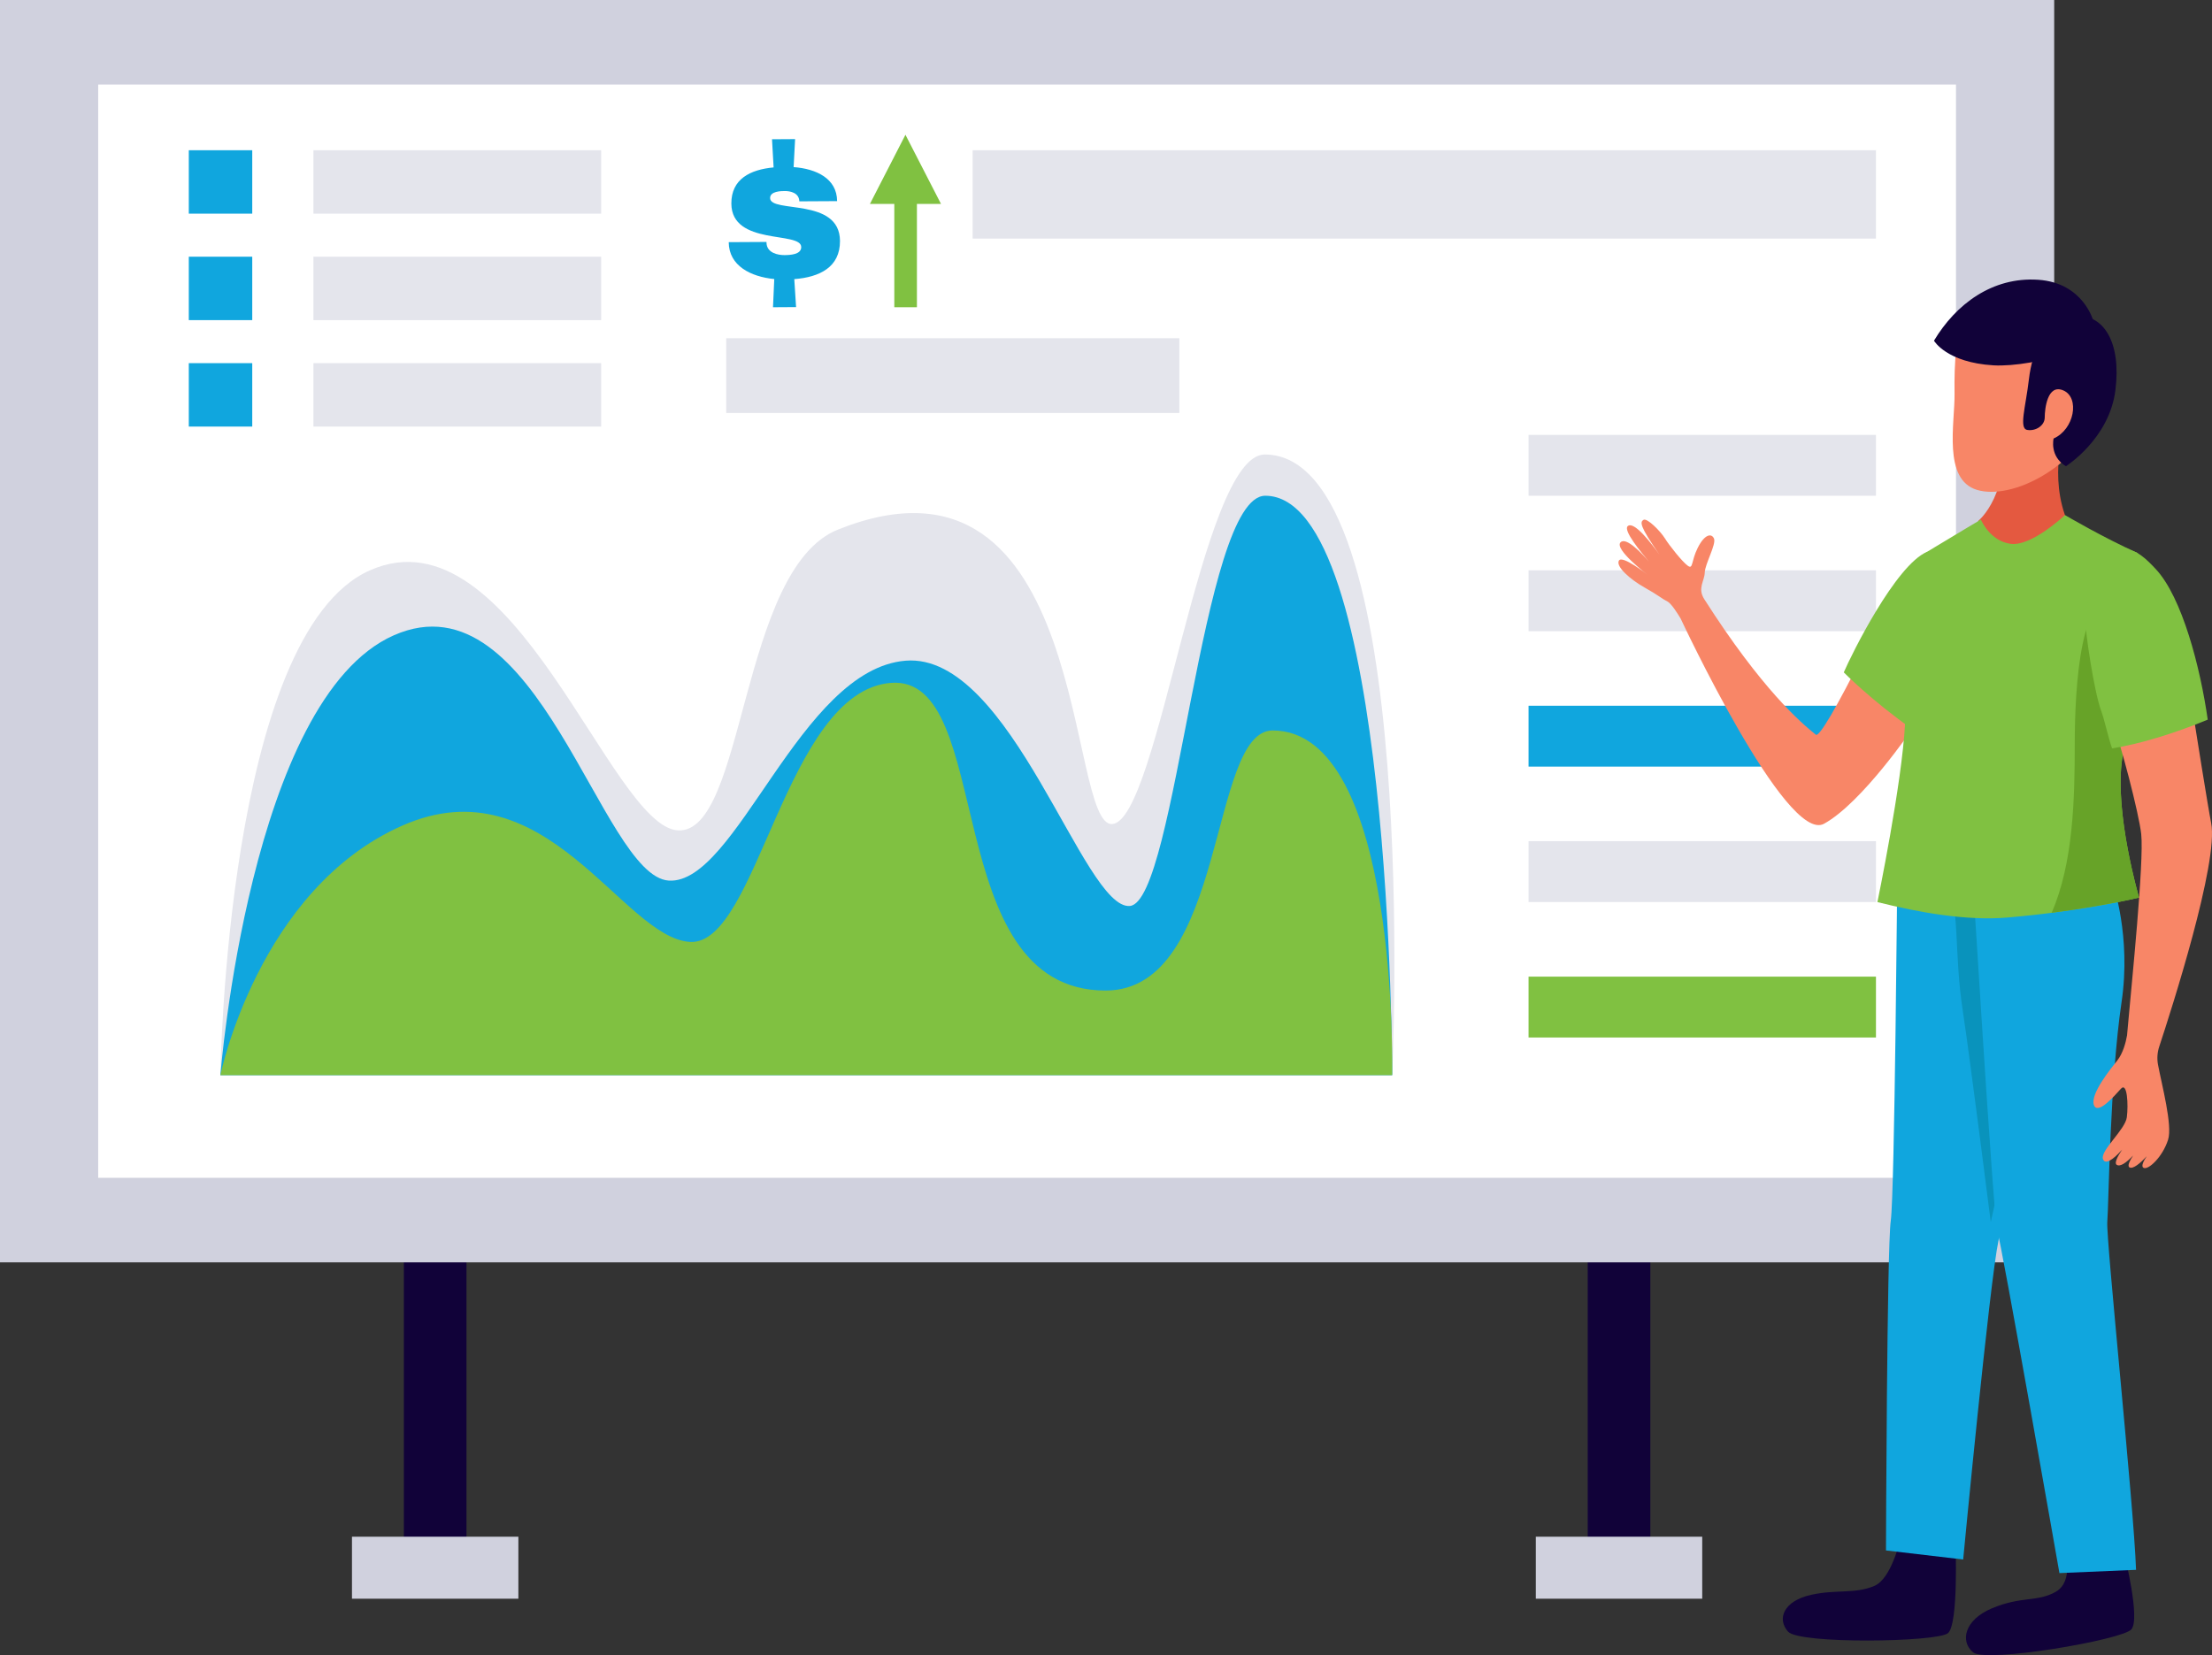
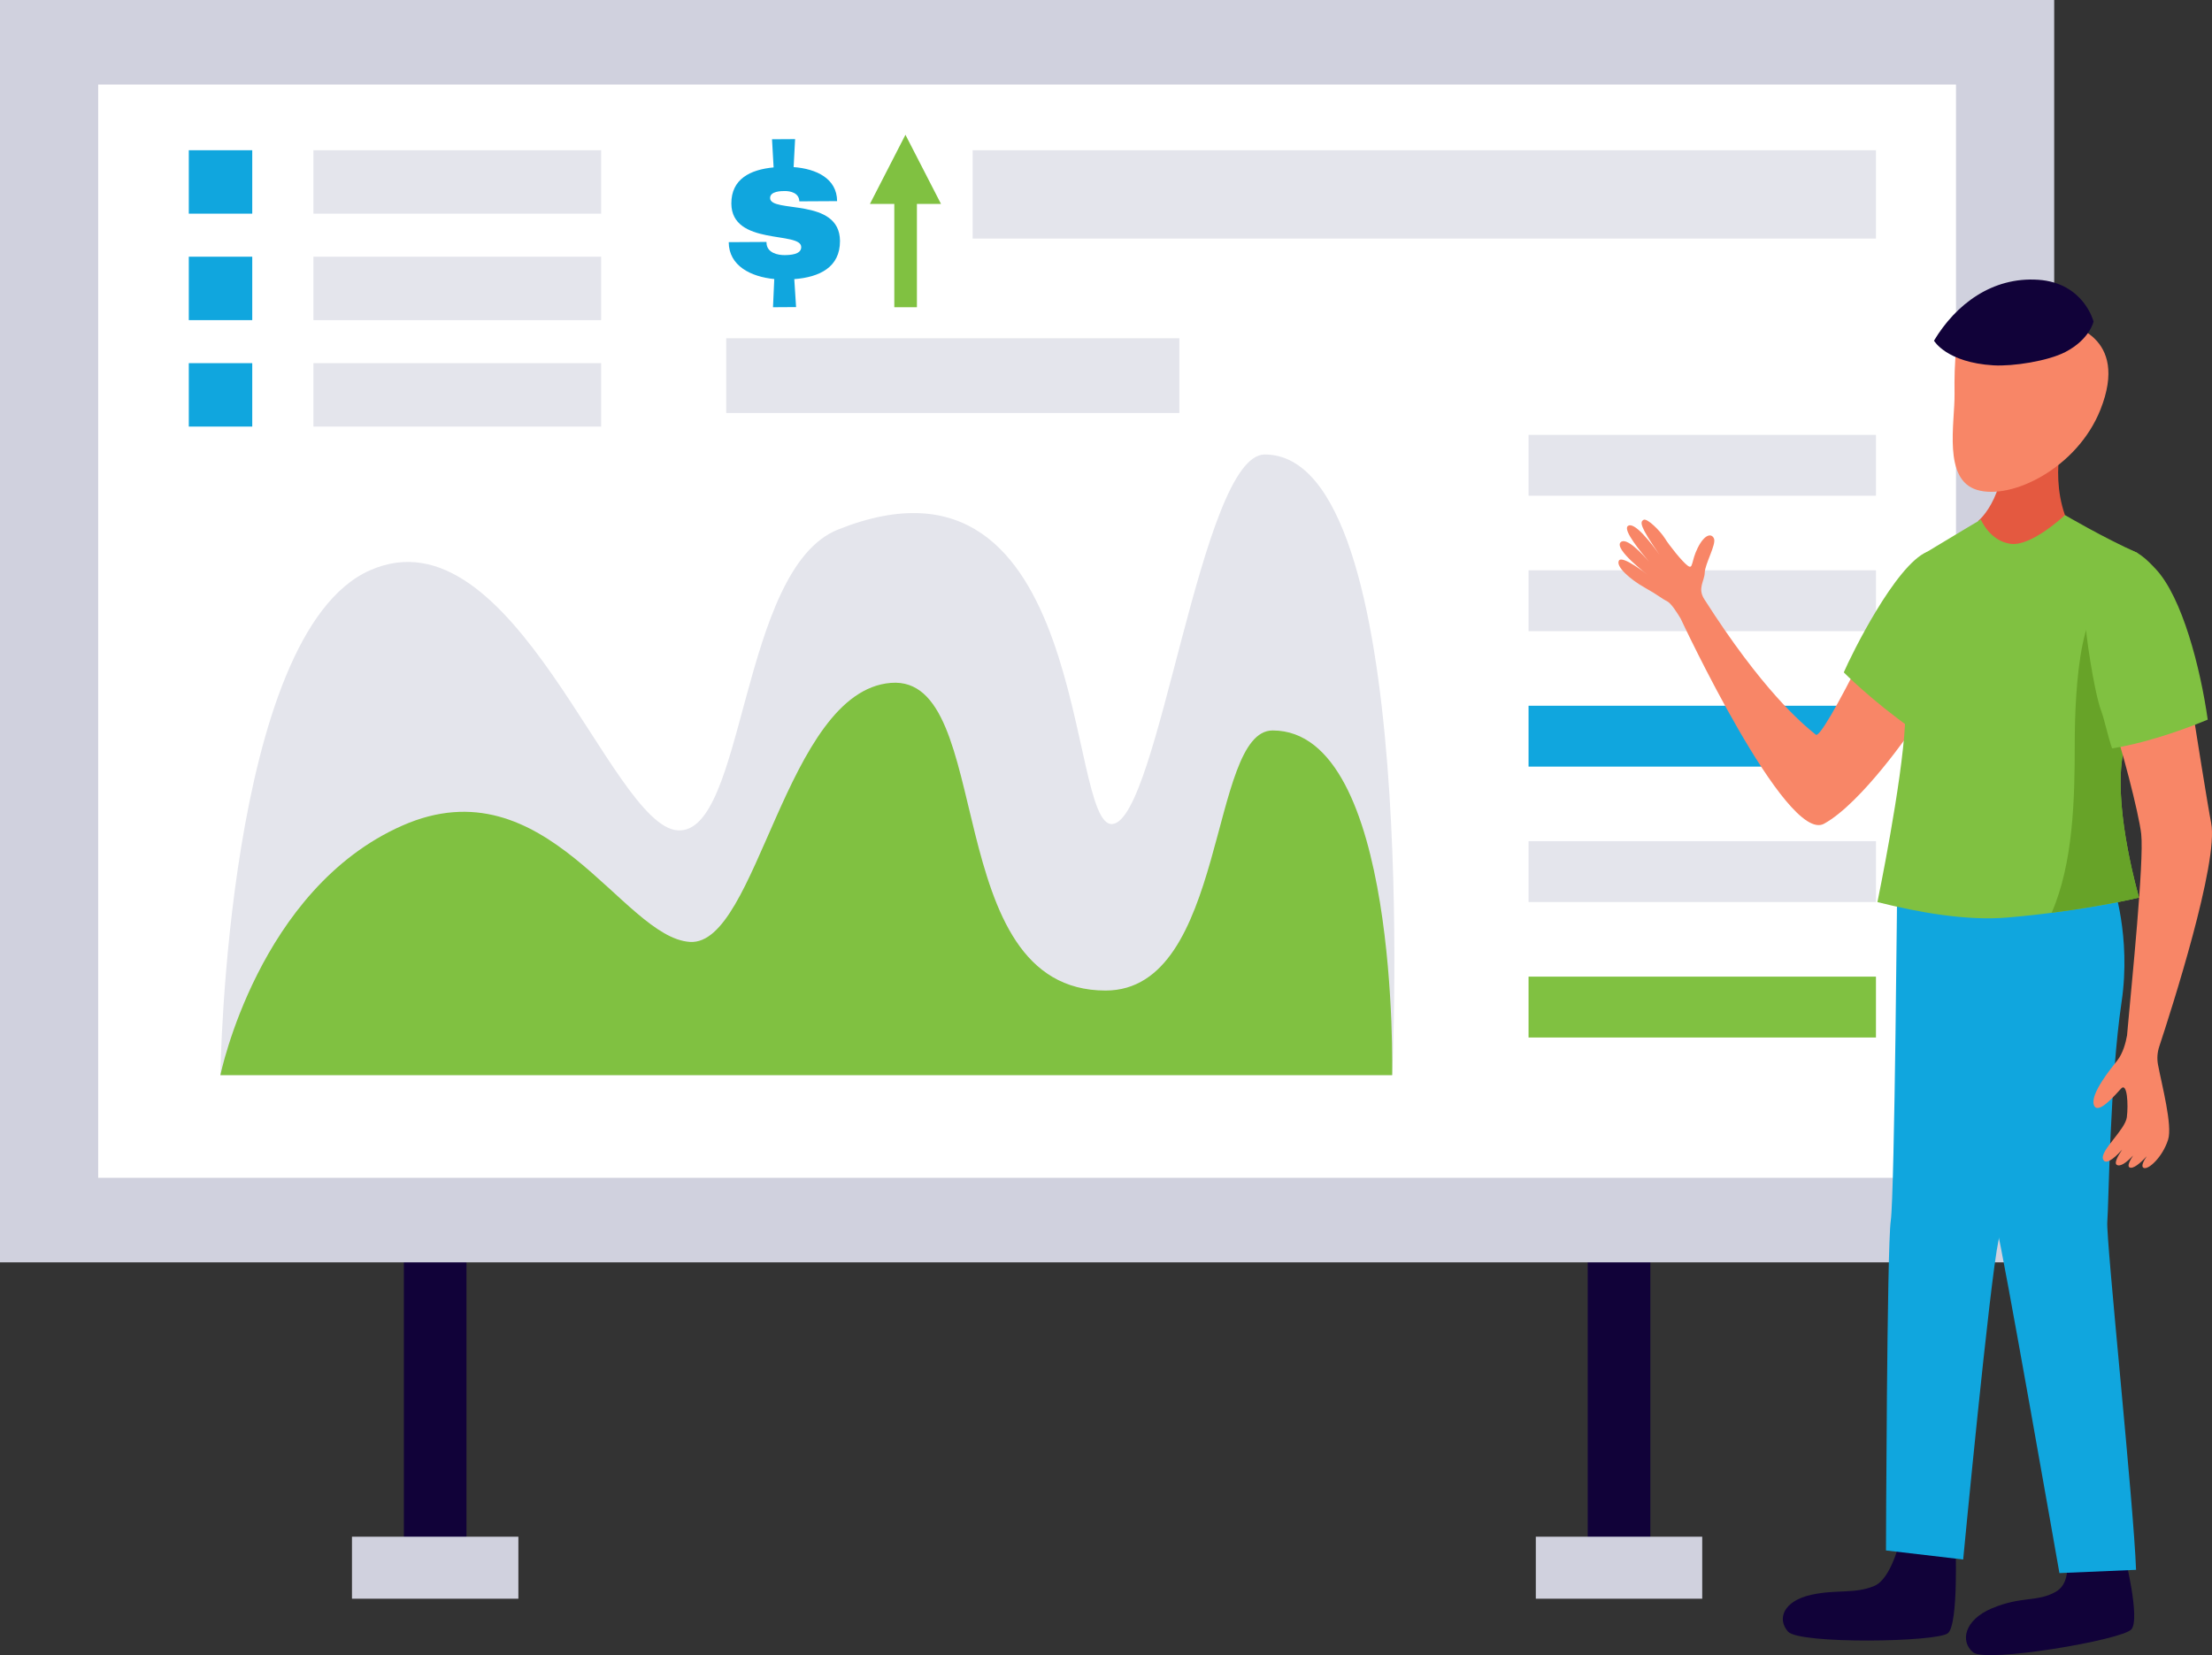
<svg xmlns="http://www.w3.org/2000/svg" version="1.1" id="Layer_1" x="0px" y="0px" width="439.964px" height="329.299px" viewBox="0 0 439.964 329.299" enable-background="new 0 0 439.964 329.299" xml:space="preserve">
  <rect x="0" y="0" width="439.964" height="329.299" fill="#333333" stroke="none" />
  <g>
    <rect x="80.328" y="244.799" fill="#110239" width="12.455" height="69.801" />
    <rect x="315.793" y="244.799" fill="#110239" width="12.455" height="69.801" />
    <rect fill="#D0D1DE" width="408.576" height="251.151" />
    <rect x="19.53" y="16.821" fill="#FFFFFF" width="369.515" height="217.508" />
    <path fill="#E4E5EC" d="M276.901,213.899H43.835c0,0,1.156-87.82,29.764-100.438c28.608-12.622,47.75,50.901,61.211,51.744   c13.461,0.839,12.275-52.008,31.868-59.846c50.484-20.189,45.329,59.425,54.583,58.585c9.258-0.843,17.56-73.52,30.29-73.52   C282.79,90.425,276.901,213.899,276.901,213.899z" />
-     <path fill="#10A6DE" d="M276.901,213.899H43.835c0,0,5.89-74.881,34.498-87.504c28.608-12.622,41.226,47.959,54.691,48.803   c13.461,0.839,26.083-42.069,47.116-43.752c21.037-1.686,35.341,49.641,44.594,48.798c9.254-0.839,14.191-81.613,26.923-81.613   C276.901,98.631,276.901,213.899,276.901,213.899z" />
    <path fill="#80C141" d="M276.901,213.899H43.835c0,0,7.572-37.02,36.18-49.642s43.751,22.297,57.216,23.141   c13.461,0.839,18.929-49.854,39.965-51.536c21.033-1.682,9.358,61.211,42.699,61.211c24.188,0,20.503-51.744,33.233-51.744   C278.374,145.329,276.901,213.899,276.901,213.899z" />
    <rect x="304.027" y="86.522" fill="#E4E5EC" width="69.1" height="12.108" />
    <rect x="304.027" y="113.465" fill="#E4E5EC" width="69.1" height="12.113" />
    <rect x="304.027" y="140.412" fill="#10A6DE" width="69.1" height="12.108" />
    <rect x="304.027" y="167.359" fill="#E4E5EC" width="69.1" height="12.108" />
    <rect x="304.027" y="194.306" fill="#80C141" width="69.1" height="12.109" />
    <rect x="37.553" y="29.891" fill="#10A6DE" width="12.618" height="12.617" />
    <rect x="62.338" y="29.891" fill="#E4E5EC" width="57.229" height="12.617" />
    <rect x="37.553" y="51.073" fill="#10A6DE" width="12.618" height="12.617" />
    <rect x="62.338" y="51.073" fill="#E4E5EC" width="57.229" height="12.617" />
    <rect x="37.553" y="72.251" fill="#10A6DE" width="12.618" height="12.618" />
    <rect x="62.338" y="72.251" fill="#E4E5EC" width="57.229" height="12.618" />
    <rect x="193.458" y="29.891" fill="#E4E5EC" width="179.668" height="17.575" />
    <rect x="144.444" y="67.293" fill="#E4E5EC" width="90.129" height="14.872" />
    <rect x="70.006" y="305.734" fill="#D0D1DE" width="33.099" height="12.337" />
    <rect x="305.471" y="305.734" fill="#D0D1DE" width="33.099" height="12.337" />
    <g>
      <g>
        <path fill="#10A6DE" d="M157.851,33.245c4.508,0.339,8.619,2.263,8.648,6.771l-7.513,0.041c-0.05-1.703-1.799-2.058-2.896-2.049     c-0.693,0.004-2.922,0.016-2.917,1.394c0.021,3.089,13.849-0.2,13.899,8.527c0.029,5.238-4.057,7.213-9.09,7.604l0.358,5.564     l-4.591,0.029l0.251-5.609c-4.671-0.459-9.028-2.626-9.058-7.338l7.513-0.043v0.163c0.054,2.071,2.371,2.463,3.548,2.454     c1.14-0.003,3.373-0.1,3.36-1.602c-0.017-3.207-13.845-0.201-13.899-8.649c-0.025-4.87,3.74-6.761,8.406-7.195l-0.317-5.603     l4.591-0.029L157.851,33.245z" />
      </g>
    </g>
    <polygon fill="#80C141" points="187.164,40.571 180.093,26.814 173.027,40.571 177.877,40.571 177.877,61.128 182.373,61.128    182.373,40.571  " />
    <g>
      <path fill="#F88667" d="M383.047,114.538c0,0-6.632,4.035-12.188,15.126c-5.555,11.09-9.027,17.038-9.691,16.508    c-2.955-2.366-10.766-9.049-22.193-26.968c-1.391-2.179,0.051-3.59,0.096-5.293c0.046-1.698,2.33-5.643,1.837-6.766    c-0.493-1.119-1.882-0.852-3.228,1.842c-1.344,2.688-0.892,4.345-1.969,3.58c-1.078-0.76-3.72-4.078-4.57-5.464    c-0.853-1.39-3.54-4.124-4.258-3.673c-0.68,0.422-0.844,1.156,3.21,6.962c-1.47-2.07-5.093-6.861-6.345-5.71    c-0.936,0.86,2.629,5.16,4.241,7.071c-1.382-1.604-4.53-4.983-5.651-3.865c-1.365,1.356,5.342,6.448,5.342,6.448    s-5.008-3.965-5.68-2.801c-0.674,1.17,2.24,3.744,5.107,5.355c2.868,1.615,3.382,2.191,4.542,2.78    c0.743,0.372,1.933,2.237,2.626,3.39c0.041,0.096,21.002,44.966,28.52,40.829c7.53-4.141,17.526-18.837,17.526-18.837    s2.78-4.608,3.874-11.737C385.16,127.018,384.563,118.378,383.047,114.538z" />
      <path fill="#80C141" d="M366.727,133.771c1.52-3.549,10.294-21.316,16.559-23.983l8.398,3.28    c3.706,4.616-1.027,15.564-2.555,16.805c-1.294,1.044-7.514,13.845-8.808,15.181C372.17,139.311,366.727,133.771,366.727,133.771z    " />
      <path fill="#E45940" d="M398.404,84.139l12.042,1.879c0,0-3.386,10.706,1.807,19.843c0,0-8.656,9.379-14.695,6.899    c-6.453-2.65-4.049-9.171-4.049-9.171S400.082,98.384,398.404,84.139z" />
      <path fill="#110239" d="M422.525,309.19c0,0,3.252,12.889,1.395,14.984c-1.854,2.1-28.863,6.712-31.468,4.57    s-1.795-6.424,3.706-8.749c5.898-2.496,9.116-1.219,12.743-3.313c3.628-2.096,1.824-8.01,1.824-8.01L422.525,309.19z" />
      <path fill="#110239" d="M388.942,306.974c0,0,0.65,16.17-1.503,17.956c-2.154,1.791-29.552,2.208-31.798-0.309    c-2.245-2.517-0.938-6.103,4.613-7.33c4.992-1.105,8.711-0.129,12.563-1.773c3.381-1.444,5.068-9.023,5.068-9.023L388.942,306.974    z" />
      <path fill="#10A6DE" d="M377.379,172.196l35.22-6.261c0,0-13.331,72.501-15.101,80.862c-1.771,8.36-7.025,63.473-7.025,63.473    l-15.352-1.803c0,0,0.175-60.234,0.951-65.594C376.845,237.515,377.379,172.196,377.379,172.196z" />
-       <path fill="#0993BC" d="M390.389,201.056c-1.744-11.37-0.567-20.202-3.08-25.749c-0.998-2.199-4.248-1.628-4.983-3.874    c0.446-0.534,0.831-1.102,1.095-1.731l29.246-4.379c0,0-13.262,62.501-16.704,77.832    C395.962,243.154,391.78,210.13,390.389,201.056z" />
      <path fill="#10A6DE" d="M391.993,168.678l28.278,7.2c0,0,3.644,10.394,1.711,23.453c-2.328,15.731-2.559,40.408-2.842,43.756    c-0.288,3.348,5.288,56.512,5.718,69.237l-15.242,0.647c0,0-11.684-66.6-12.363-68.061    C396.567,243.45,391.993,168.678,391.993,168.678z" />
      <path fill="#80C141" d="M378.916,143.909c0.593-11.916-2.63-29.894,4.37-34.121c5.864-3.544,10.707-6.42,10.707-6.42    s1.752,4.27,5.922,4.83c4.175,0.563,10.803-5.723,10.803-5.723s7.634,4.499,14.512,7.57c-1.664,5.522,1.774,10.473,1.745,15.979    c-0.013,3.23,0.442,6.152,1.198,8.97c-2.797,5.985-5.506,11.842-6.094,16.054c-1.527,10.855,3.377,27.531,3.377,27.531    s-11.124,2.699-26.2,3.97c-8.14,0.684-17.548-0.994-25.841-3.073C373.415,179.476,378.319,155.822,378.916,143.909z" />
      <path fill="#67A328" d="M428.168,134.978c-0.217-0.806-0.347-1.648-0.51-2.479c-0.12-0.613-0.287-1.206-0.375-1.837    c-0.205-1.485-0.313-3.021-0.31-4.637c0.013-2.701-0.179-5.585-0.2-8.473c-1.423,1.043-3.168,3.548-4.892,2.537    c-8.105-4.759-9.216,16.959-9.216,27.898c0,10.898-0.275,23.709-4.596,33.617c10.393-1.336,17.385-3.025,17.385-3.025    s-0.689-2.347-1.47-5.853c-0.392-1.749-0.806-3.79-1.169-5.973c-0.121-0.726-0.233-1.474-0.342-2.226    c-0.317-2.262-0.56-4.611-0.651-6.912c-0.091-2.295-0.032-4.532,0.255-6.568C422.671,146.827,425.38,140.967,428.168,134.978z" />
      <path fill="#F88667" d="M410.215,64.271c0,0-17.242-2.614-19.229-0.701c-1.982,1.911-2.313,8.856-2.229,14.721    c0.084,5.869-2.389,17.101,4.461,19.175c6.854,2.074,19.918-4.323,24.548-15.949C423.661,66.712,411.397,64.438,410.215,64.271z" />
-       <path fill="#110239" d="M413.137,62.893c0,0-8.156,0.276-9.588,12.564c-0.646,5.534-2.036,9.805-0.328,10.079    c1.707,0.276,3.473-0.88,3.473-2.479s0.492-6.812,3.743-5.363c3.252,1.452,2.15,7.734-1.981,9.55c0,0-0.857,3.526,2.449,5.51    c0,0,8.598-5.405,9.838-15.06C421.982,68.044,418.342,62.618,413.137,62.893z" />
      <path fill="#110239" d="M416.406,63.979c0,0-1.933-7.714-11.022-8.318c-9.092-0.61-16.362,4.846-20.717,12.12    c0,0,2.48,4.35,11.846,4.905c3.895,0.226,10.819-0.856,14.271-2.646C415.642,67.522,416.406,63.979,416.406,63.979z" />
      <path fill="#F88667" d="M439.79,163.703c-0.564-2.769-3.174-19.096-4.088-25.14c-5.288,1.744-10.167,3.552-15.613,5.004    c1.615,3.865,5.375,18.415,5.797,22.368c0.588,5.515-1.916,29.89-2.664,38.333l0,0c-0.062,0.678-0.111,1.248-0.154,1.725    c-0.262,1.49-0.838,3.61-1.949,5c-1.234,1.553-5.367,6.604-4.662,8.803c0.701,2.205,4.146-1.828,5.406-3.201    c1.256-1.373,1.477,3.215,1.164,5.681c-0.313,2.472-5.283,6.603-4.754,8.298c0.367,1.186,1.891,0.33,3.815-1.854    c-0.906,1.353-1.591,2.668-1.085,3.015c0.676,0.463,1.915-0.389,3.268-1.846c-0.723,1.119-1.186,2.126-0.71,2.371    c0.706,0.368,2.124-0.81,3.419-2.225c-0.677,1.019-1.136,1.995-0.66,2.296c0.901,0.567,3.807-2.096,4.913-5.594    c0.901-2.834-1.239-10.827-2.008-14.908c-0.229-1.232-0.138-2.451,0.255-3.641C431.821,201.105,441.366,171.454,439.79,163.703z" />
      <path fill="#80C141" d="M420.088,148.894c5.434-0.826,12.775-3.113,19.028-5.718c-1.457-10.269-5.071-24.372-10.372-29.995    c-1.475-1.561-4.095-4.42-6.482-3.602c-3.143,1.077-7.166,5.372-7.484,13.707c-0.079,2.037,1.695,14.229,3.147,18.145    C418.577,143.176,419.219,146.372,420.088,148.894z" />
    </g>
  </g>
</svg>